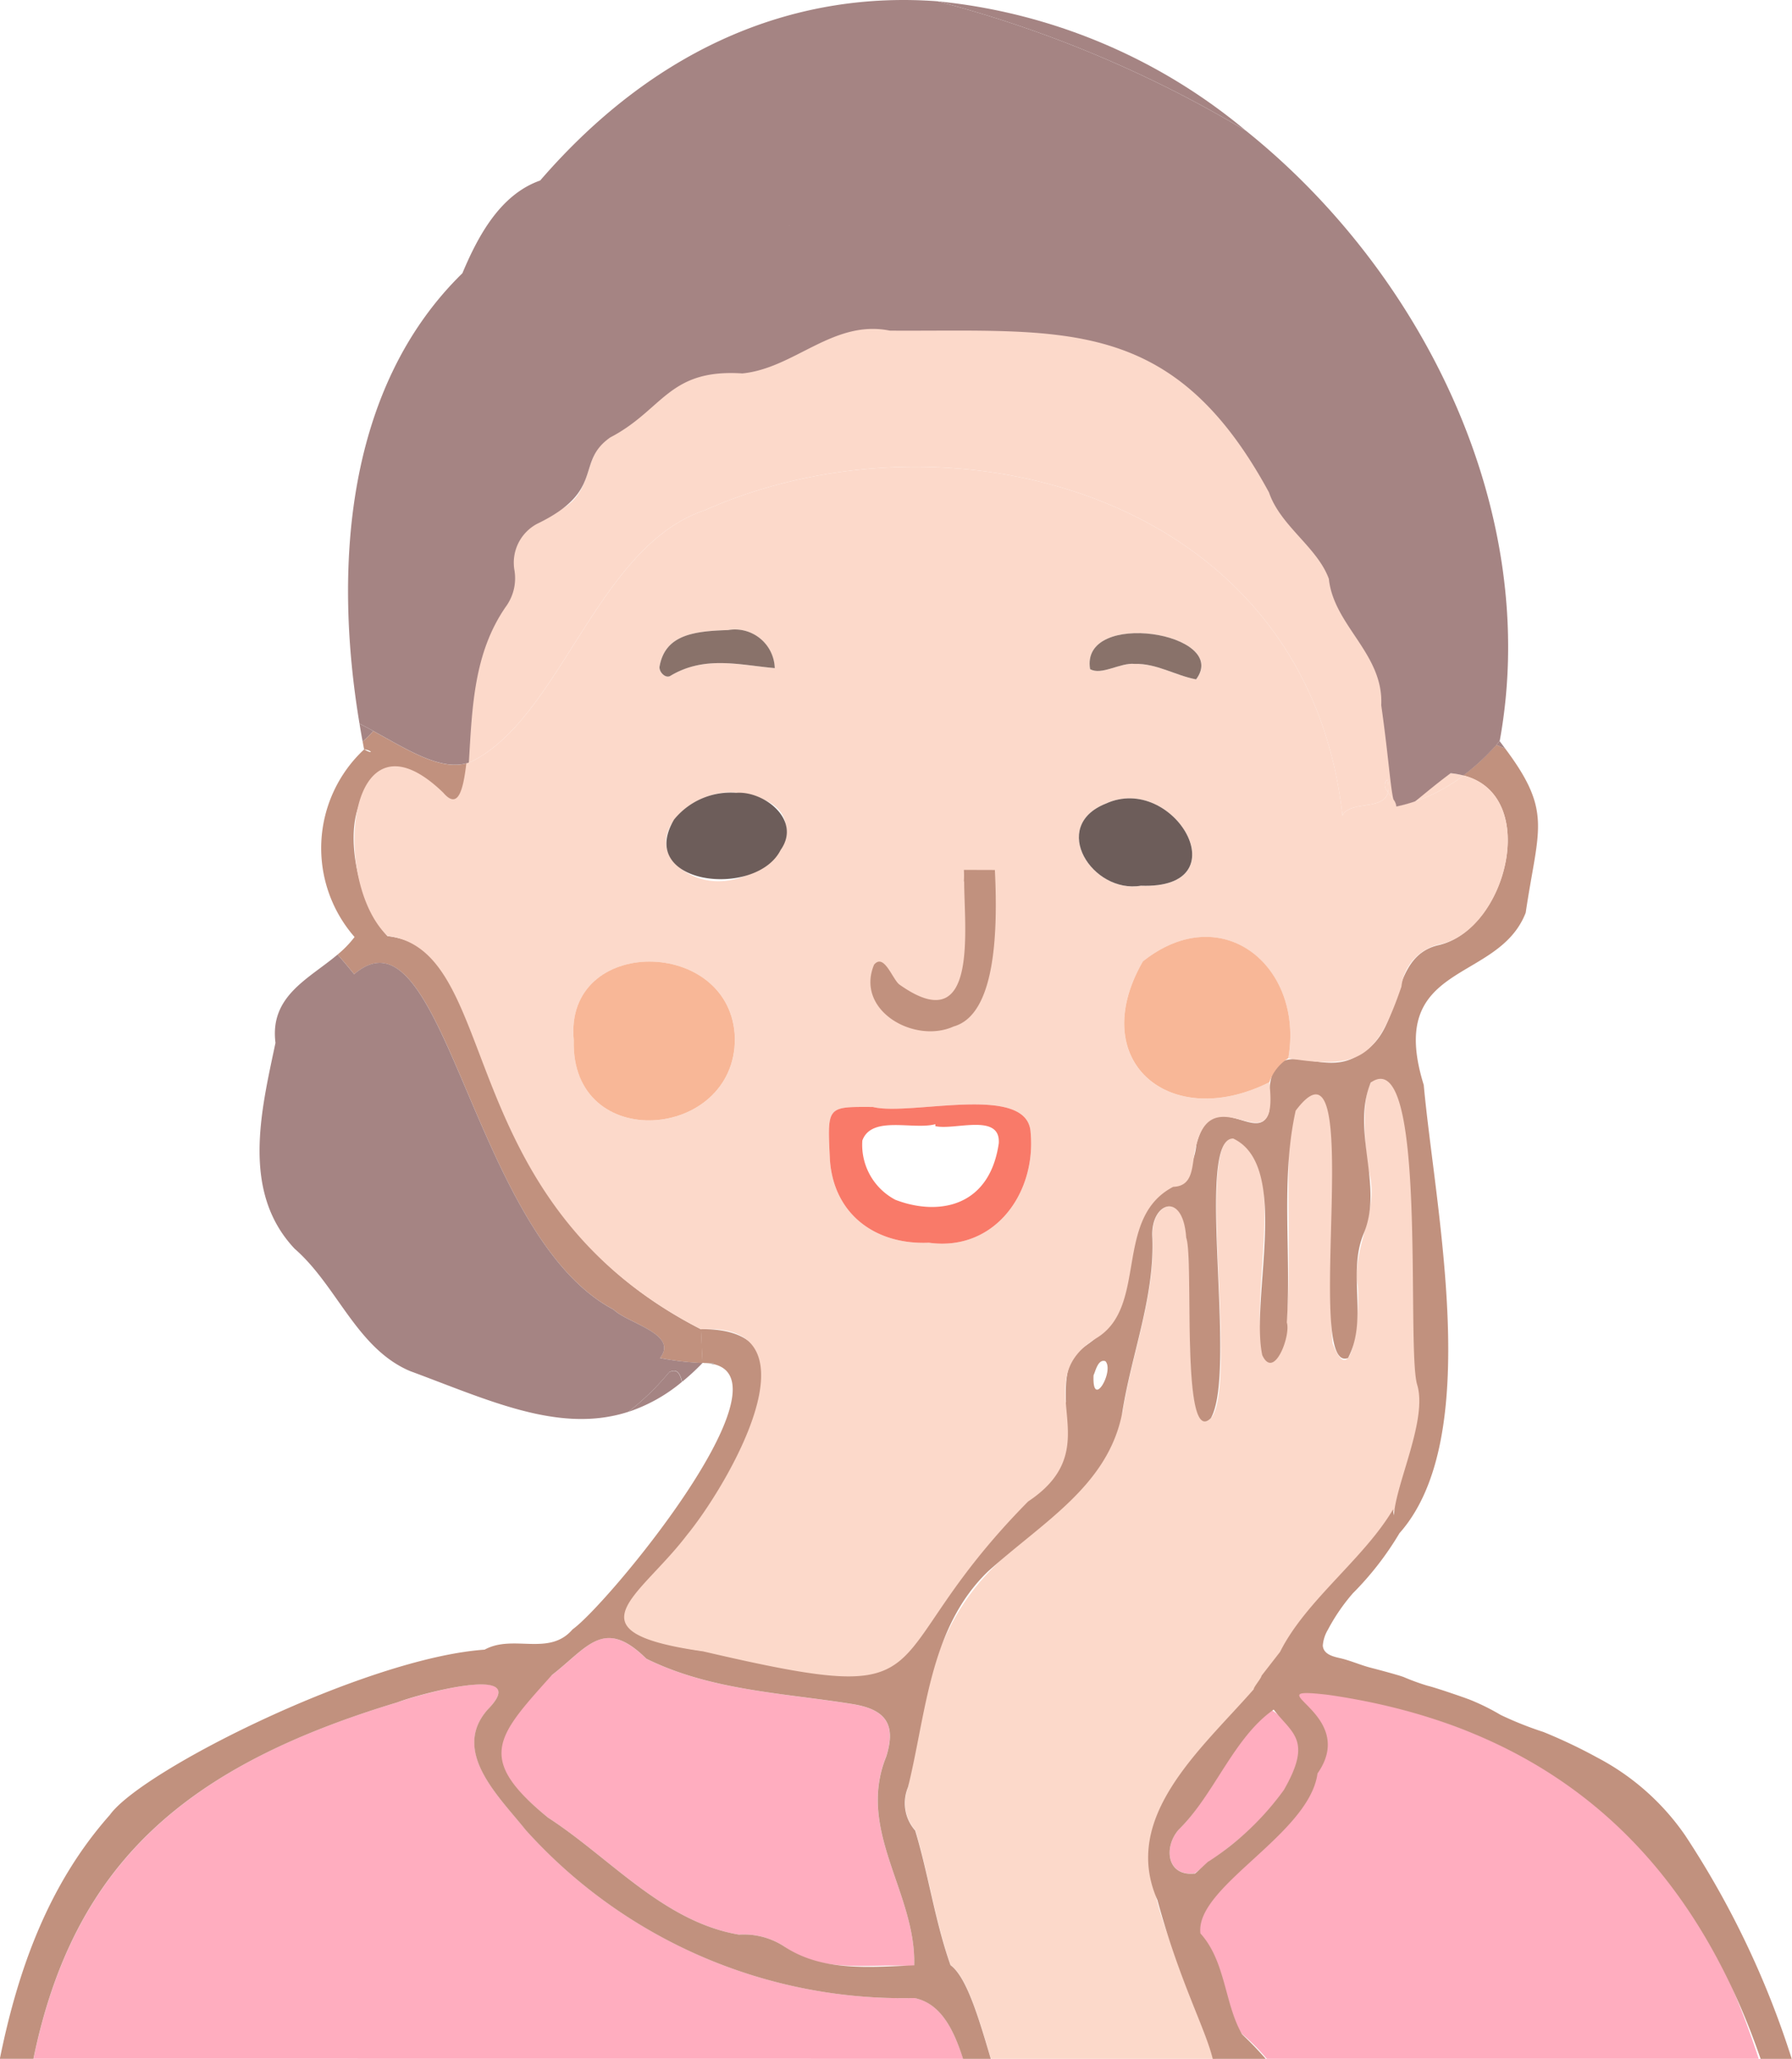
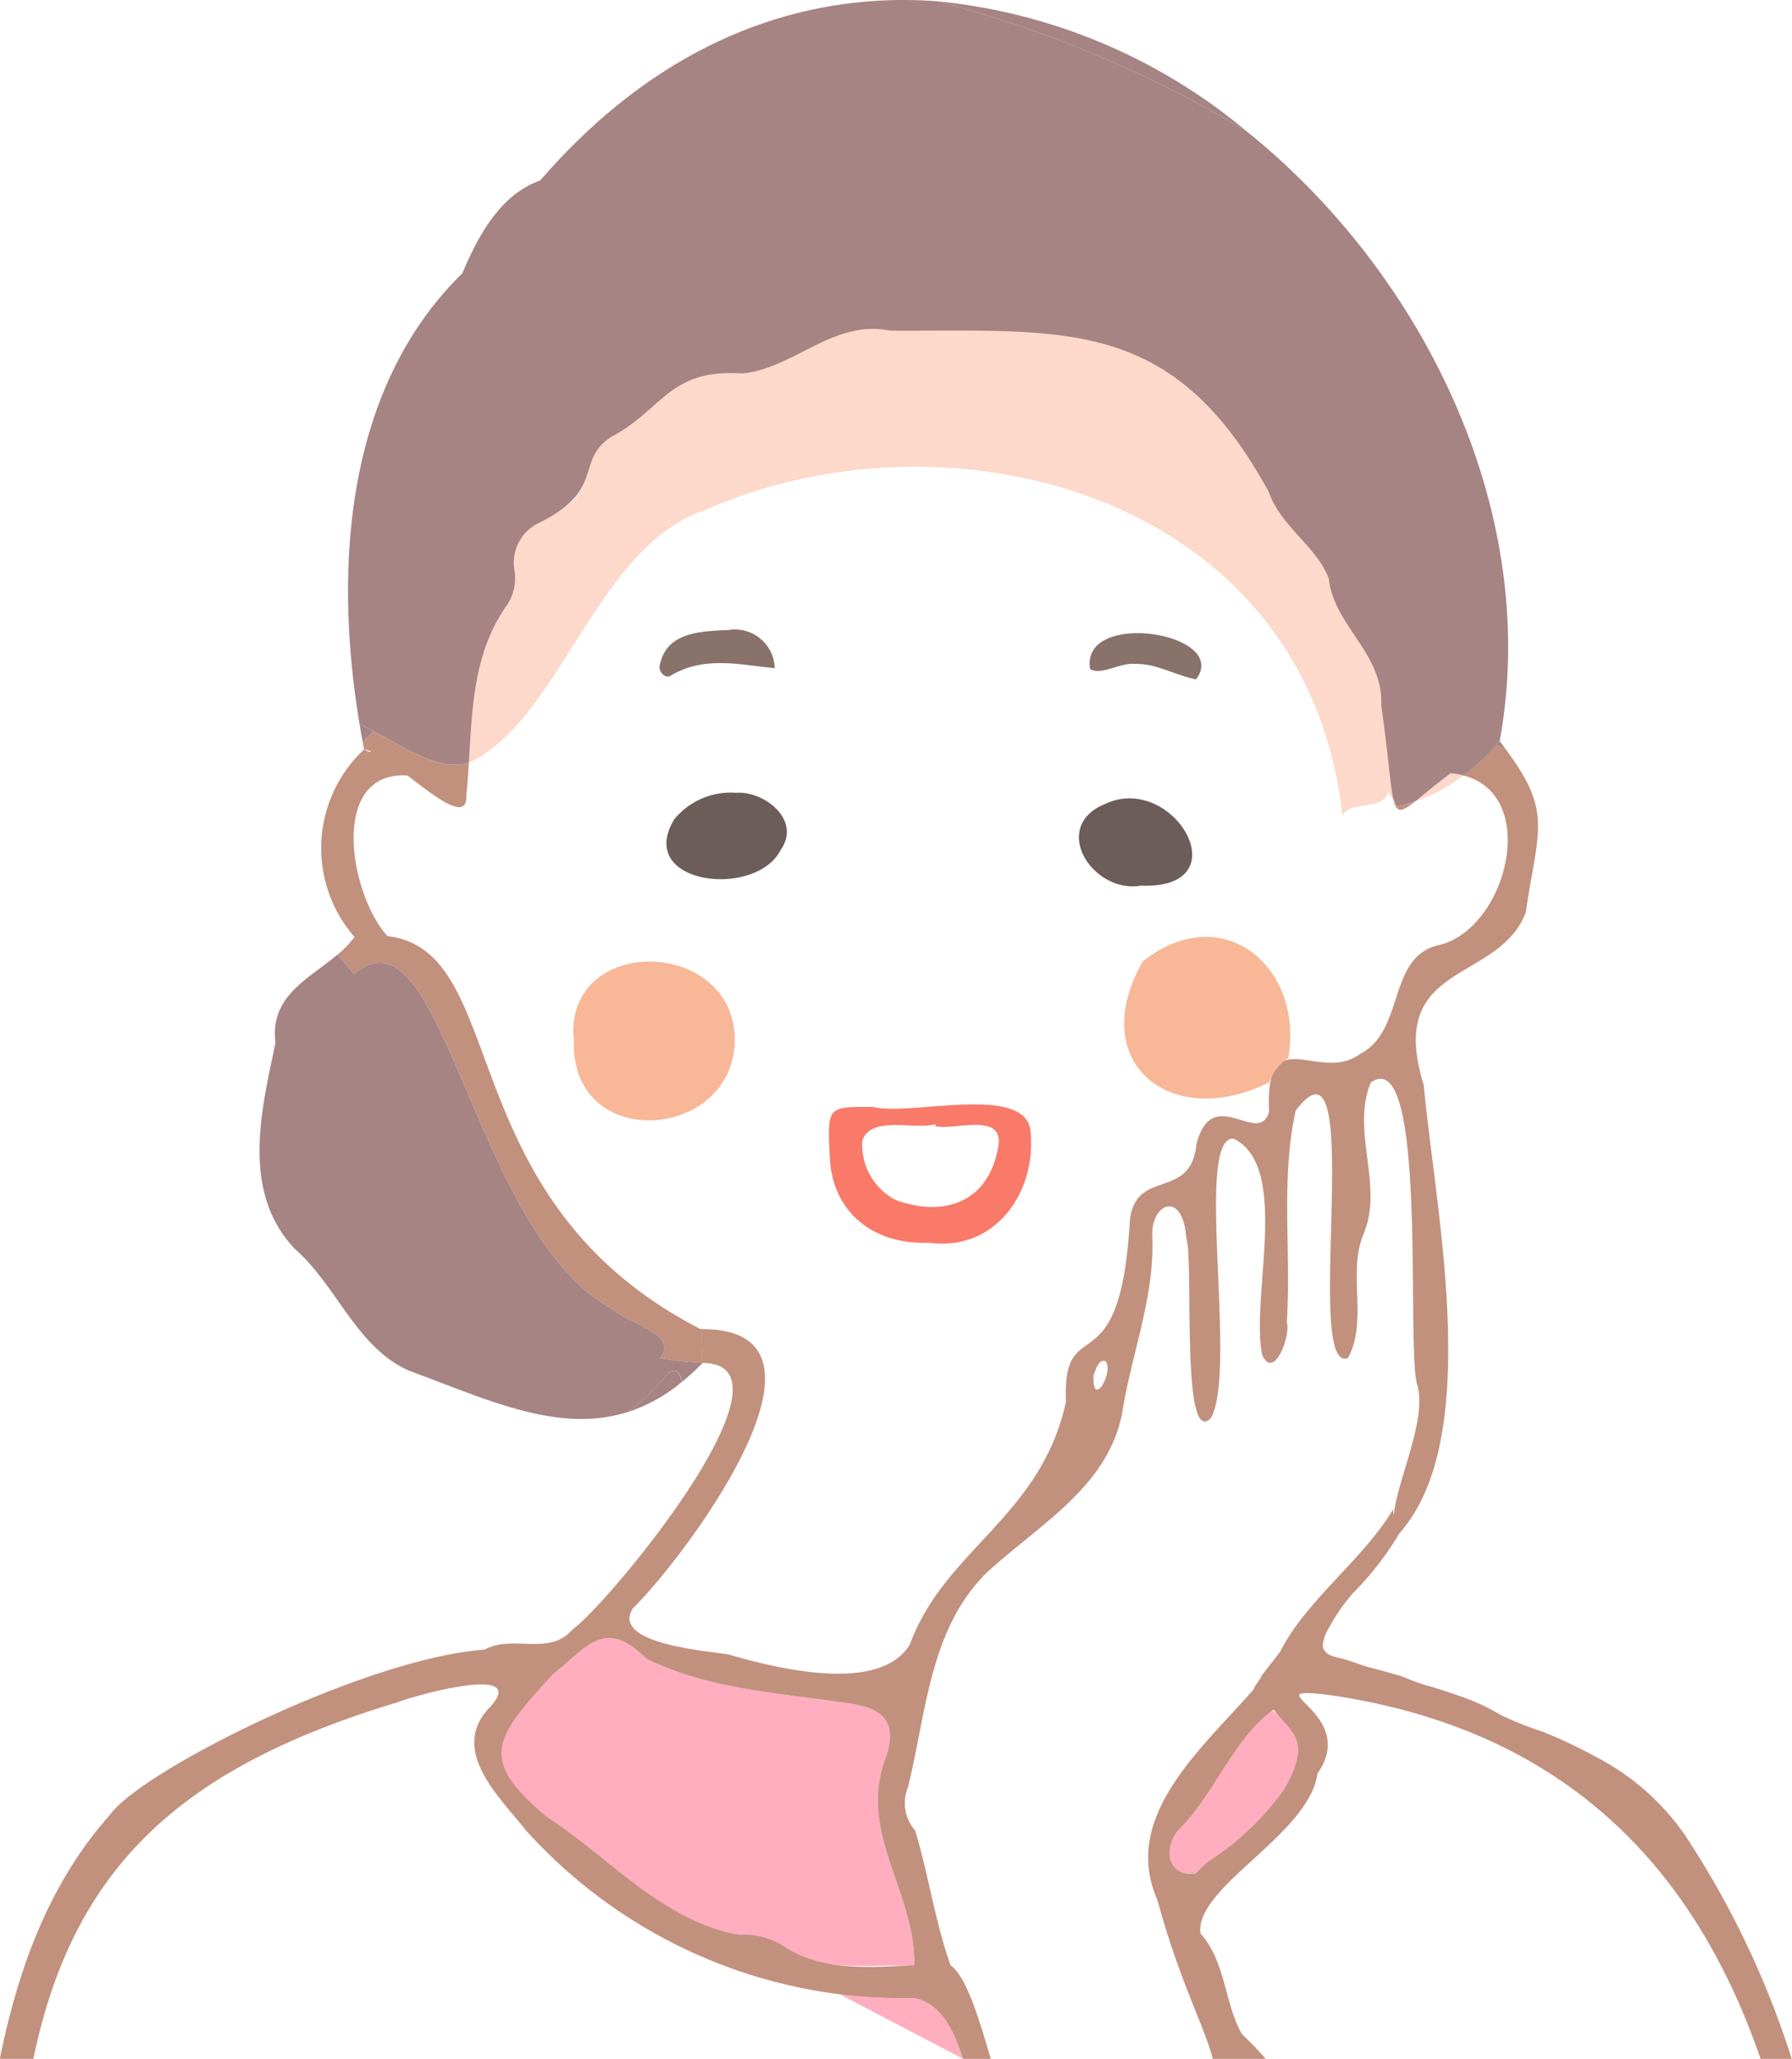
<svg xmlns="http://www.w3.org/2000/svg" width="92.156" height="105.861" viewBox="0 0 92.156 105.861">
  <g transform="translate(0 -8.488)">
    <g transform="translate(0 8.488)">
-       <path d="M1374.279,1316.051c-.5-1.537-1.163-2.862-2.5-3.127a26.087,26.087,0,0,1-20-8.65c-1.362-1.705-3.861-4.037-1.934-6.2,2.335-2.426-3.628-.727-4.635-.363-10.876,3.27-16.674,8.29-18.742,18.335Z" transform="translate(-1324.745 -1210.19)" fill="#ffadbf" />
-       <path d="M1444.07,1314.851a9.992,9.992,0,0,1,1.25,1.26h25.3c-2.194-6.753-5.827-12.977-12.413-15.951-1.751-.457-11.095-4.59-11.435-2.783,4.244,3.8-2.222,7.992-4.751,10.7-1.154,1.339,1.157,2.805,1.055,4.373A4.709,4.709,0,0,0,1444.07,1314.851Z" transform="translate(-1380.176 -1210.251)" fill="#ffadbf" />
-       <path d="M1415.194,1282.276c.815.589,1.433,2.655,2.072,4.819h11.563c-.031-.05-.053-.1-.089-.151-1.083-4.438-5.205-9.424-2.114-13.784,4.234-4.849,7.4-9.322,11.2-13.962,3.176-5,1.6-20.541.007-22.363-1.842-1.35-1.327,3.588-1.148,4.573.606,2.017-.783,3.8-.582,5.792.193.942-.185,5.94-1.267,3.1-.338-3.972.394-8.6-.278-12.526-3.684-4.494-.66,12.9-2.919,13.5-1.677-1.668,1.366-10.674-1.9-11.509-2-.165.266,12.567-1.145,14.375-1.574,1.581-.866-8.21-1.271-9.273-.171-2.5-1.862-1.759-1.741,0,.113,3.081-1.082,5.995-1.55,9.008-3.909,8.662-9.374,5.37-11.02,19.242a2.125,2.125,0,0,0,.368,2.228C1414.048,1277.558,1414.4,1280.02,1415.194,1282.276Z" transform="translate(-1366.305 -1181.234)" fill="#fcd9ca" />
+       <path d="M1374.279,1316.051c-.5-1.537-1.163-2.862-2.5-3.127a26.087,26.087,0,0,1-20-8.65Z" transform="translate(-1324.745 -1210.19)" fill="#ffadbf" />
      <path d="M1375.19,1294.228c1.967-1.449,2.74-3.185,5.009-.96,3.307,1.635,7.007,1.756,10.574,2.329,1.75.274,2.282,1.05,1.762,2.707-1.548,3.815,1.573,7.023,1.443,10.773-2.26-.165-4.782.438-6.73-1.042a3.8,3.8,0,0,0-2.281-.578c-3.89-.661-6.635-3.957-9.822-6.018C1371.369,1298.36,1372.308,1297.448,1375.19,1294.228Z" transform="translate(-1346.964 -1207.981)" fill="#ffadbf" />
      <path d="M1444.252,1299.3c4.307,2.692-1.661,6.668-3.917,8.425-1.437.151-1.611-1.363-.808-2.268C1441.365,1303.662,1442.126,1300.683,1444.252,1299.3Z" transform="translate(-1378.901 -1211.396)" fill="#ffadbf" />
      <path d="M1387.5,1265.811a12.857,12.857,0,0,1-2.1,2.037,8.425,8.425,0,0,0,2.766-1.545C1388.061,1265.887,1387.932,1265.6,1387.5,1265.811Z" transform="translate(-1353.096 -1195.25)" fill="#a58483" />
      <path d="M1393.025,1264.97a2.394,2.394,0,0,1,.441.055c0-.016.007-.029.009-.045C1393.324,1264.98,1393.175,1264.975,1393.025,1264.97Z" transform="translate(-1356.761 -1194.88)" fill="#89726a" />
      <path d="M1374.51,1233.1c-13.045-6.678-9.677-19.527-16.167-20.222l.039,0c-1.925-2.1-3.054-8.465,1.02-8.259,1.515,1.153,3.111,2.427,3.039,1,.055-.55.093-1.1.128-1.661-1.386.48-3.094-.624-4.916-1.624a4.562,4.562,0,0,1-.546.548c.025.133.049.267.075.4.37.023.54.294,0,0a6.941,6.941,0,0,0-.491,9.646,5.362,5.362,0,0,1-.872.9q.436.5.853,1.013c4.628-3.95,6.029,13.409,13.342,17.245.7.7,3.368,1.258,2.379,2.488a14.6,14.6,0,0,0,2.188.261l.007-.007q-.039-.867-.077-1.734Z" transform="translate(-1338.457 -1164.749)" fill="#c1917e" />
      <path d="M1462.346,1209.215a7.872,7.872,0,0,1-.973.268.668.668,0,0,0-.153-.368C1461.39,1209.847,1461.641,1209.774,1462.346,1209.215Z" transform="translate(-1389.566 -1168.012)" fill="#c1917e" />
      <path d="M1409.809,1259.785a12.571,12.571,0,0,0-4.519-4,26.708,26.708,0,0,0-2.77-1.316,17.95,17.95,0,0,1-2.2-.877,11.515,11.515,0,0,0-1.571-.778c-.38-.147-1.822-.639-2.186-.722a11.659,11.659,0,0,1-1.2-.435c-.174-.081-1.273-.375-1.726-.492-.536-.138-1.043-.372-1.582-.493-.36-.082-.848-.2-.88-.645a1.867,1.867,0,0,1,.259-.811,9.942,9.942,0,0,1,1.283-1.874,15.818,15.818,0,0,0,2.4-3.093l0,0c4.364-4.912,1.832-16.638,1.249-23.048-1.98-6.373,3.83-5.187,5.244-8.859.637-4.327,1.4-5.167-1.07-8.457-.148-.047-.3-.111-.445-.173a11.176,11.176,0,0,1-1.7,1.573c4.017,1.027,2.214,7.992-1.315,8.738-2.586.64-1.682,4.388-3.97,5.57-2.122,1.6-4.914-1.838-4.7,2.987-.528,1.825-2.921-1.5-3.734,1.668-.288,2.92-3.116,1.212-3.422,3.906-.5,8.878-3.483,4.5-3.287,9.34-1.3,5.929-6.248,7.591-8.03,12.482-1.571,2.555-6.861,1.221-9.354.5-1.059-.175-6.062-.542-4.883-2.371,2.569-2.5,11.579-14.429,3.494-14.348q.038.867.077,1.734c.049,0,.087.008.133.01.15,0,.3.01.45.01,0,.016-.007.029-.009.045,4.024.915-5.481,12.384-7.25,13.636-1.212,1.415-3.055.234-4.524,1.044-6.051.418-17.624,6.188-19.276,8.5-3.145,3.547-4.72,7.924-5.655,12.538h1.726c2.074-10.061,7.846-15.049,18.739-18.335,1-.388,6.98-2.037,4.636.362-1.927,2.158.571,4.492,1.934,6.2a26.087,26.087,0,0,0,20,8.649c1.347.274,2.009,1.595,2.5,3.127h1.426c-.634-2.152-1.249-4.211-2.072-4.818h0c-.8-2.256-1.145-4.719-1.818-6.924a2.126,2.126,0,0,1-.367-2.229c.946-3.836,1.107-8.175,4.1-11.079,2.838-2.562,6.184-4.414,6.915-8.163.469-3.013,1.664-5.927,1.551-9.007-.127-1.78,1.575-2.491,1.74,0,.407,1.083-.3,10.864,1.272,9.272,1.376-2.47-.857-14.384,1.145-14.374,2.976,1.405.872,8.173,1.494,11.137.61,1.318,1.48-1.024,1.263-1.679.238-3.607-.327-7.359.455-10.889,3.716-4.944.322,13.654,2.693,12.715,1.05-1.981-.059-4.361.815-6.42,1.021-2.471-.672-5.249.354-7.742,2.949-2.082,1.816,13.531,2.382,15.521.558,1.778-1.084,5.058-1.192,6.734a1.764,1.764,0,0,1-.04-.313c-1.5,2.547-4.491,4.687-5.813,7.331l-.955,1.229c0,.115-.414.59-.4.695-2.687,3.069-6.843,6.56-4.954,10.835,1.147,4.217,2.455,6.569,2.847,8.172h2.727a17.088,17.088,0,0,0-1.213-1.26c-.911-1.542-.835-3.74-2.148-5.194-.293-2.4,5.594-5.078,6.021-8.226,2.213-3.157-3.494-4.512.557-4.04,12.2,1.756,18.851,8.917,22.232,18.72h1.6A46.173,46.173,0,0,0,1409.809,1259.785Zm-39.647,6.683c-2.332.094-4.762.334-6.73-1a3.8,3.8,0,0,0-2.281-.578c-3.89-.661-6.635-3.957-9.821-6.018-3.744-3.053-2.637-4.166.2-7.33,1.84-1.422,2.666-3,4.856-.841,3.307,1.635,7.007,1.756,10.574,2.328,1.75.275,2.282,1.05,1.763,2.708C1367.178,1259.538,1370.267,1262.738,1370.162,1266.468Zm9.224-30.346c.089-.158.223-.861.611-.716C1380.465,1235.914,1379.3,1237.945,1379.386,1236.123Zm9.784,21.333a14.508,14.508,0,0,1-3.866,3.671c.09-.122-.8.755-.722.622-1.438.154-1.61-1.366-.808-2.268,1.806-1.766,2.829-4.747,4.876-6.161C1389.6,1254.557,1390.655,1254.871,1389.17,1257.456Zm2.894-6.7a1,1,0,0,0,.359.324A.981.981,0,0,1,1392.064,1250.757Zm3.951,1.3a.965.965,0,0,0,.355.33A.949.949,0,0,1,1396.016,1252.06Z" transform="translate(-1323.148 -1165.415)" fill="#c1917e" />
      <path d="M1392.619,1261.61q.038.867.077,1.734-.039-.867-.077-1.734Z" transform="translate(-1356.566 -1193.264)" fill="#89726a" />
      <path d="M1454.292,1293.755h0a.773.773,0,0,0,.209.2A.76.76,0,0,1,1454.292,1293.755Z" transform="translate(-1386.233 -1208.727)" fill="#875839" />
      <path d="M1458.5,1295.233a.976.976,0,0,0,.355.312A.968.968,0,0,1,1458.5,1295.233Z" transform="translate(-1388.259 -1209.438)" fill="#875839" />
      <path d="M1460.506,1207.154c-.218.218-.126.436.03.655A1.37,1.37,0,0,0,1460.506,1207.154Z" transform="translate(-1389.16 -1167.069)" fill="#fcd9ca" />
      <path d="M1414.864,1177.327a3.342,3.342,0,0,1-.841-2.606c-.6-1.633-2.477-3.022-3.064-4.75a15.051,15.051,0,0,0-10.442-7.774c-.015-.309-10.13-1.856-14.34.687-5.812,2.434-2.758-.618-9.414,4.688-1.529.815-.691,3-2.851,3.842-3.013,1.46-1.594,1.991-2.674,4.187-1.58,1.218-1.565,6.039-1.88,8.732a2.051,2.051,0,0,0,.264-.089c4.618-2.309,6.465-11.083,12.006-12.929,12.468-5.541,30.939-.924,32.786,15.7.392-.785,2.113-.242,2.339-1.193-.157-.219-.249-.437-.031-.654a1.37,1.37,0,0,1,.031.654c.175.243.431.487.431.731a8.551,8.551,0,0,0,3.455-1.6,3.922,3.922,0,0,0-.706-.112C1414.9,1188.4,1418.7,1182.091,1414.864,1177.327Z" transform="translate(-1345.377 -1145.083)" fill="#fcd9ca" />
-       <path d="M1411.42,1192.9c-.226.951-1.947.407-2.339,1.193-1.847-16.624-20.318-21.241-32.786-15.7-5.541,1.847-7.388,10.621-12.006,12.929a2.084,2.084,0,0,1-.264.089c-.177,1.512-.458,2.355-1.185,1.509-4.976-4.822-5.814,4.523-2.872,7.363,5.975.753,3.186,13.643,16.128,20.224,6.293-.36,1.367,8.03-.731,10.587-2.444,3.211-6.213,4.976.833,5.975,13.11,3.05,8.36.758,16.718-7.707,4.347-2.888-.2-6.144,3.515-8.4,2.674-1.625.855-6.169,3.946-7.778,1.17-.04.912-1.3,1.2-2.184.917-3.6,4.285,1.39,3.743-3.191-5.107,2.555-9.461-1.071-6.506-6.212,4.081-3.25,8.3.265,7.478,4.977,3.7.593,4.562-.032,5.82-3.678a2.521,2.521,0,0,1,2.07-2.2c3.383-.849,5.053-7.678,1.121-8.665a8.551,8.551,0,0,1-3.455,1.6C1411.851,1193.387,1411.595,1193.144,1411.42,1192.9Zm-33.938-8.343a2.051,2.051,0,0,1,2.4,1.956c-1.812-.16-3.618-.664-5.389.41-.241.115-.554-.2-.539-.471C1374.239,1184.788,1375.745,1184.611,1377.482,1184.557Zm-7.932,21.093c-.519-5.434,8.154-5.322,8.287-.1C1377.873,1210.794,1369.389,1211.507,1369.55,1205.65Zm5.626-8.739c-2.353-1.7.525-4.27,2.733-3.986C1383.507,1193.571,1378.616,1199.253,1375.176,1196.911Zm12.637,19.146c-2.85.124-5-1.572-5.1-4.457-.124-2.576-.109-2.532,2.22-2.522,1.934.487,7.994-1.257,8.113,1.322C1393.332,1213.541,1391.164,1216.525,1387.813,1216.057Zm10.905-18.356c-2.5.423-4.719-3.053-1.815-4.216C1400.406,1191.87,1403.915,1197.9,1398.718,1197.7Zm2.837-10.609c-1.071-.2-2.035-.829-3.159-.795-.732-.08-1.709.608-2.292.266C1395.589,1183.463,1403.351,1184.7,1401.554,1187.092Z" transform="translate(-1340.043 -1152.16)" fill="#fcd9ca" />
      <path d="M1358.933,1202.532a4.588,4.588,0,0,0,.546-.547q-.351-.193-.708-.375C1358.821,1201.918,1358.875,1202.226,1358.933,1202.532Z" transform="translate(-1340.283 -1164.401)" fill="#a58483" />
      <path d="M1416.035,1130.04a60.688,60.688,0,0,1,15.877,6.662A29.225,29.225,0,0,0,1416.035,1130.04Z" transform="translate(-1367.83 -1129.974)" fill="#a58483" />
      <path d="M1403.82,1136.642a60.689,60.689,0,0,0-15.877-6.663c-7.013-.527-14.25,2.073-20.427,9.215-2.06.725-3.2,2.863-4,4.768-6.034,5.9-6.622,15.185-5.291,23.159q.357.181.708.375c1.823,1,3.53,2.1,4.916,1.624.172-2.8.24-5.627,1.91-8.025a2.48,2.48,0,0,0,.433-1.866,2.262,2.262,0,0,1,1.17-2.384c3.552-1.716,1.924-3.168,3.762-4.442,2.729-1.427,2.986-3.536,6.789-3.289,2.69-.267,4.677-2.79,7.59-2.2,8.92.05,14.54-.816,19.494,8.319.588,1.727,2.479,2.808,3.078,4.441.254,2.415,2.823,3.852,2.694,6.5.37,2.608.458,4.116.624,4.84a.667.667,0,0,1,.153.367,7.8,7.8,0,0,0,.973-.268c.419-.332,1-.834,1.817-1.442a3.942,3.942,0,0,1,.657.114,11.206,11.206,0,0,0,1.7-1.573c.059-.067.112-.139.17-.208C1419,1156.283,1412.977,1143.991,1403.82,1136.642Zm-44.1,28.859c0-.015,0-.031-.005-.045.024.169.054.331.087.49C1359.775,1165.8,1359.746,1165.654,1359.723,1165.5Zm2.086,2.821-.016,0,.016,0Zm18.514-26.817,0-.018.006,0C1380.324,1141.491,1380.324,1141.5,1380.323,1141.505Zm1.641,4.541c-.02-.014-.041-.026-.06-.04.02.013.04.025.06.04Zm31.519,22.212a1.123,1.123,0,0,0,.147.016A1.176,1.176,0,0,1,1413.482,1168.258Zm-.265-.066c.043.015.085.026.126.037C1413.3,1168.219,1413.26,1168.208,1413.217,1168.192Z" transform="translate(-1339.737 -1129.913)" fill="#a58483" />
      <path d="M1471.429,1203.525c.148.062.3.126.445.173-.091-.122-.177-.24-.278-.368l0-.012C1471.541,1203.385,1471.488,1203.458,1471.429,1203.525Z" transform="translate(-1394.476 -1165.223)" fill="#a58483" />
      <path d="M1442.014,1230.211c-5.109,2.557-9.461-1.075-6.506-6.213,4.082-3.248,8.3.266,7.478,4.978A2.364,2.364,0,0,0,1442.014,1230.211Z" transform="translate(-1376.735 -1174.564)" fill="#f8b797" />
      <path d="M1379.984,1229.232c-.519-5.434,8.153-5.323,8.286-.1C1388.307,1234.377,1379.822,1235.089,1379.984,1229.232Z" transform="translate(-1350.478 -1175.743)" fill="#f8b797" />
      <path d="M1410.431,1246.448c-2.851.12-5-1.572-5.1-4.458-.125-2.576-.109-2.533,2.219-2.522,1.94.486,7.984-1.257,8.113,1.321C1415.949,1243.93,1413.783,1246.914,1410.431,1246.448Zm.332-5.995c0-.035,0-.07,0-.1-1.126.311-3.277-.47-3.755.84a3.191,3.191,0,0,0,1.7,3.048c2.146.827,4.83.429,5.316-2.9C1414.132,1239.754,1411.734,1240.685,1410.763,1240.453Z" transform="translate(-1362.661 -1182.55)" fill="#f97a69" />
-       <path d="M1414.2,1216.1a5.362,5.362,0,0,1,0,.592h.015c0,2.432.757,8.207-3.335,5.3-.357-.277-.788-1.635-1.3-1.016-.976,2.358,2.083,4.09,4.1,3.172,2.15-.607,2.271-4.856,2.114-8.043Z" transform="translate(-1364.631 -1171.372)" fill="#c1917e" />
      <path d="M1392.787,1208.459a3.745,3.745,0,0,0-3.2,1.373c-2,3.361,4.217,4.079,5.48,1.564C1396.161,1209.845,1394.2,1208.352,1392.787,1208.459Z" transform="translate(-1354.921 -1167.694)" fill="#6d5d5a" />
      <path d="M1431.436,1209.287c-2.905,1.162-.686,4.64,1.814,4.216C1438.447,1213.7,1434.94,1207.673,1431.436,1209.287Z" transform="translate(-1374.576 -1167.963)" fill="#6d5d5a" />
      <path d="M1392.022,1192.32c-1.738.055-3.243.23-3.524,1.895-.015.275.3.586.539.471,1.771-1.073,3.577-.57,5.389-.41A2.05,2.05,0,0,0,1392.022,1192.32Z" transform="translate(-1354.583 -1159.923)" fill="#89726a" />
      <path d="M1431.147,1194.493c.584.341,1.559-.347,2.292-.267,1.125-.035,2.088.592,3.159.795C1438.394,1192.624,1430.633,1191.39,1431.147,1194.493Z" transform="translate(-1375.088 -1160.089)" fill="#89726a" />
      <path d="M1369.455,1245.232c-.024.03-.044.059-.07.089,1.184-1.3-1.573-1.852-2.309-2.577-7.308-3.836-8.724-21.208-13.343-17.247q-.417-.513-.852-1.011c-1.486,1.257-3.5,2.125-3.194,4.541-.733,3.484-1.779,7.654.985,10.586,2.185,1.9,3.18,5.111,5.924,6.286,4.031,1.486,7.683,3.246,11.234,2.1a12.877,12.877,0,0,0,2.1-2.037c.432-.216.561.075.67.492a11.831,11.831,0,0,0,1.048-.967A14.583,14.583,0,0,1,1369.455,1245.232Z" transform="translate(-1335.52 -1175.406)" fill="#a58483" />
    </g>
  </g>
</svg>